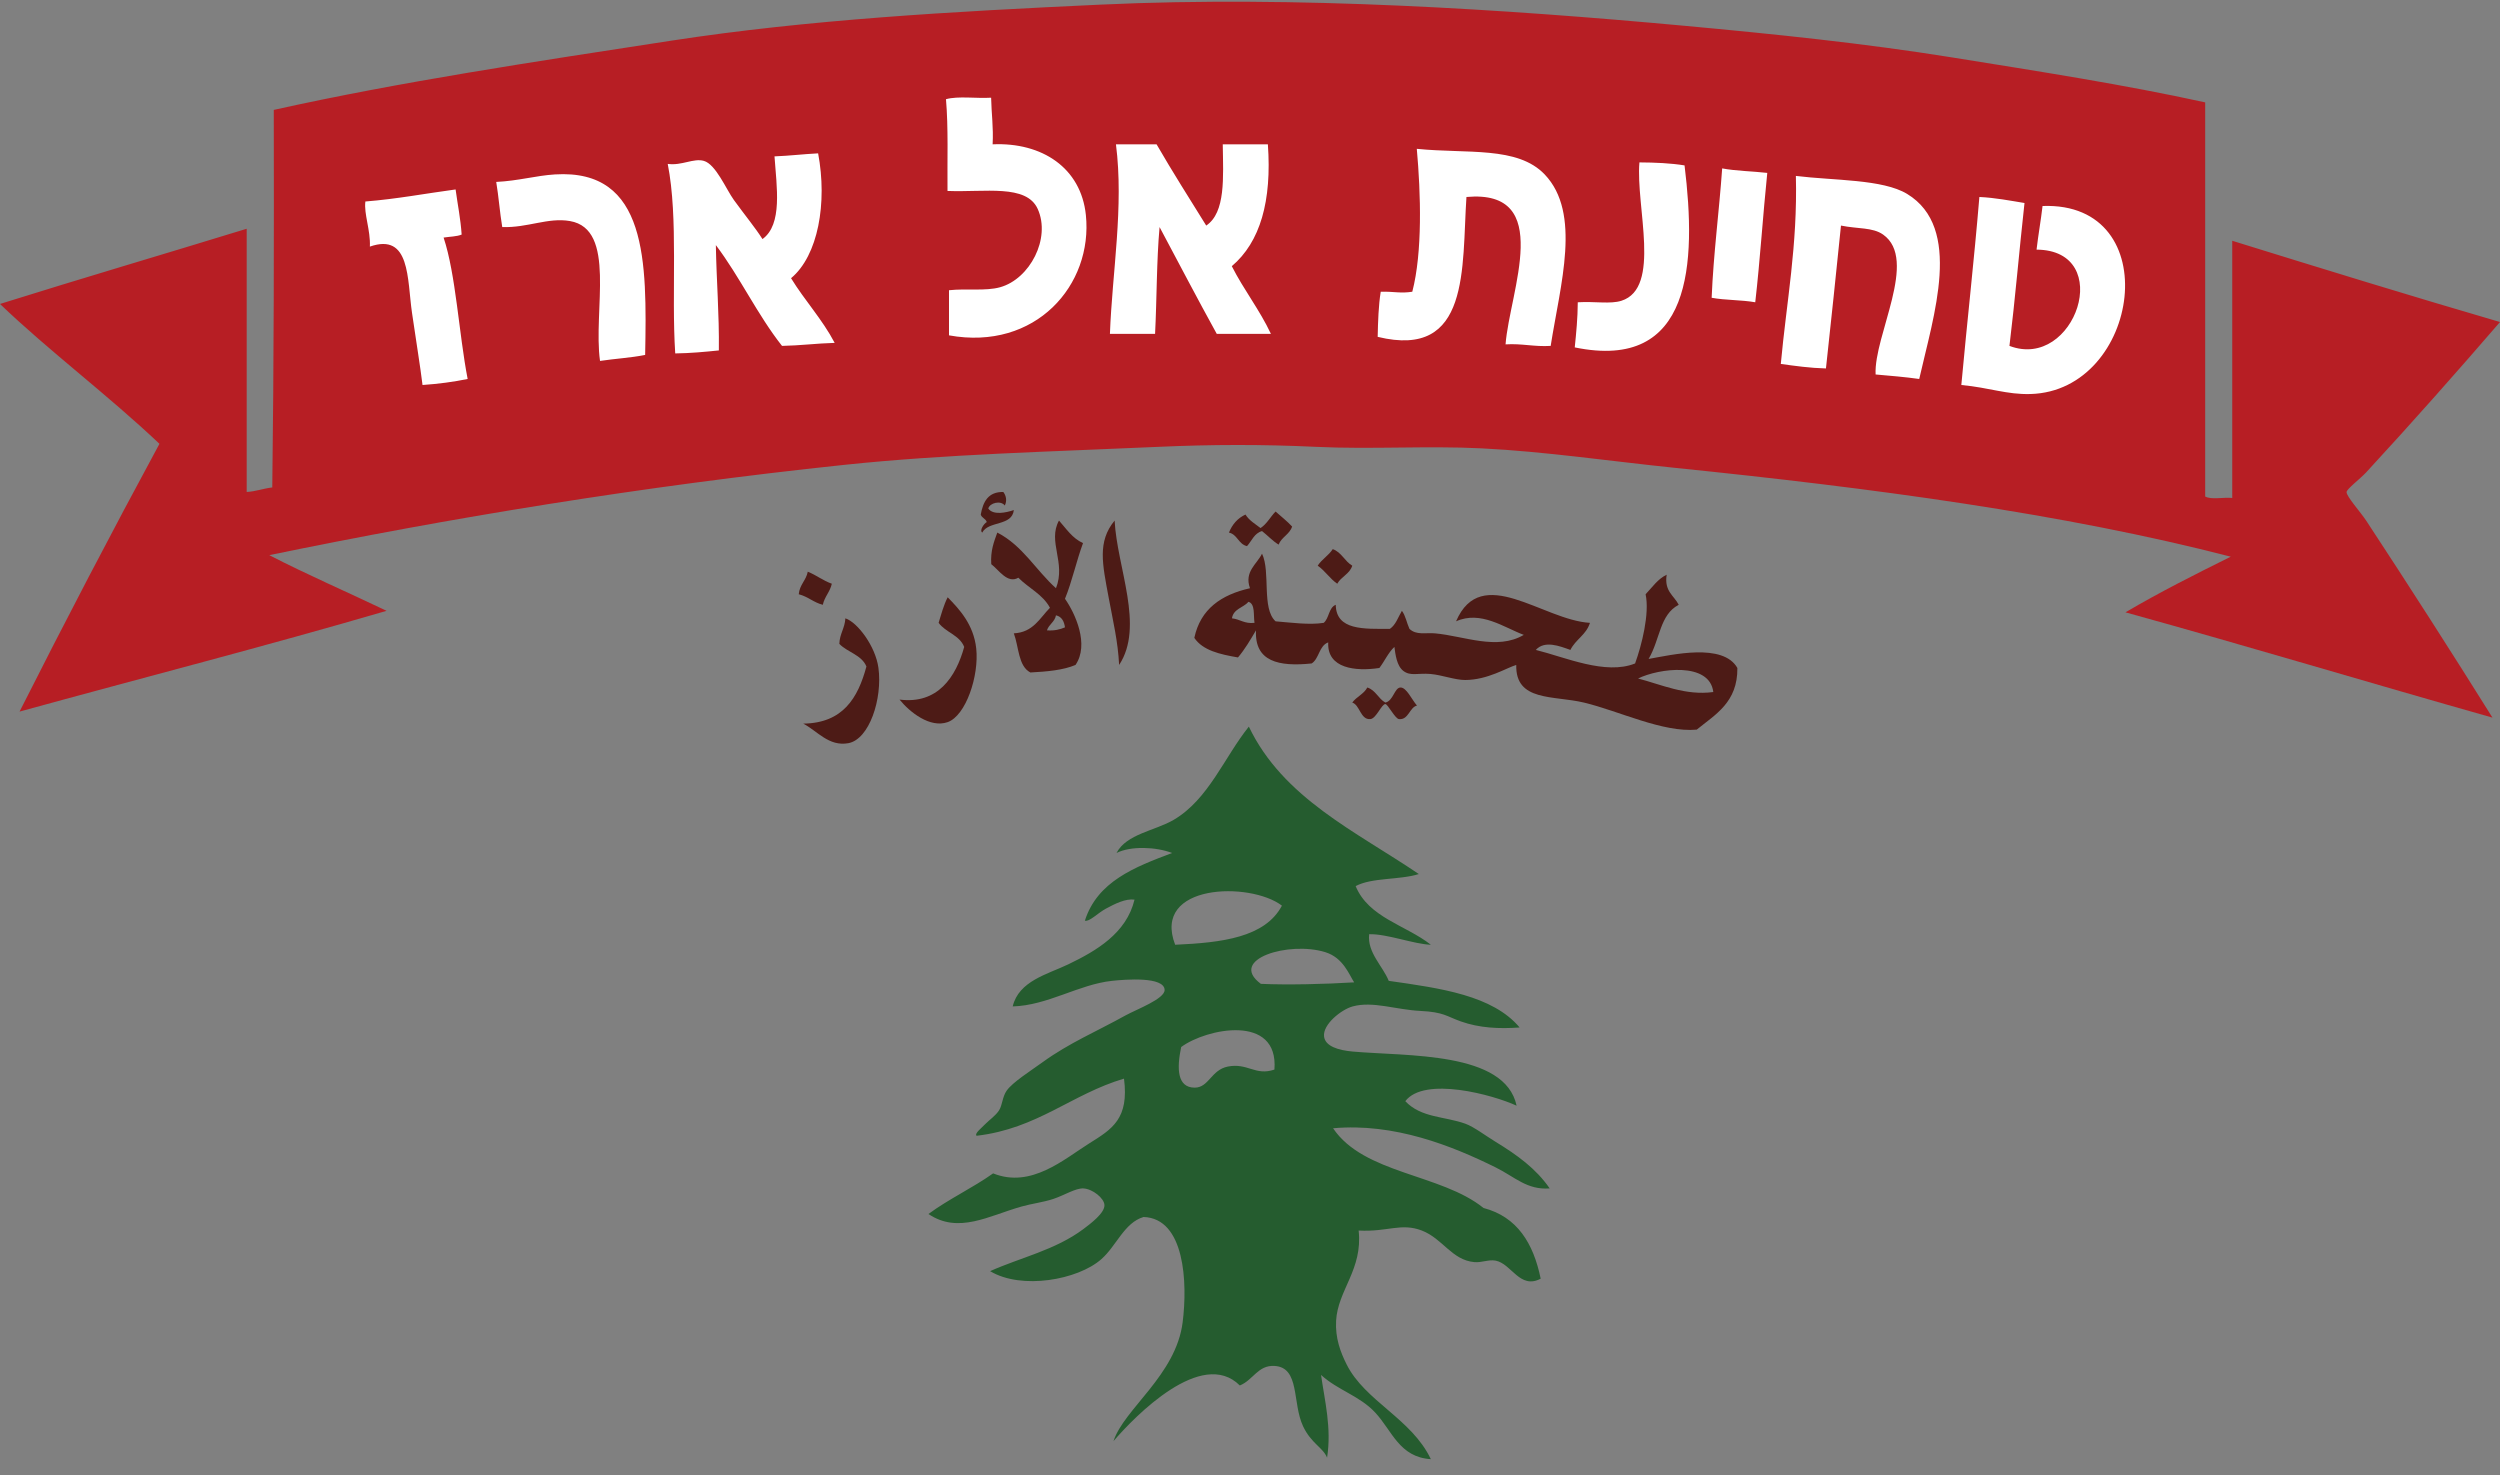
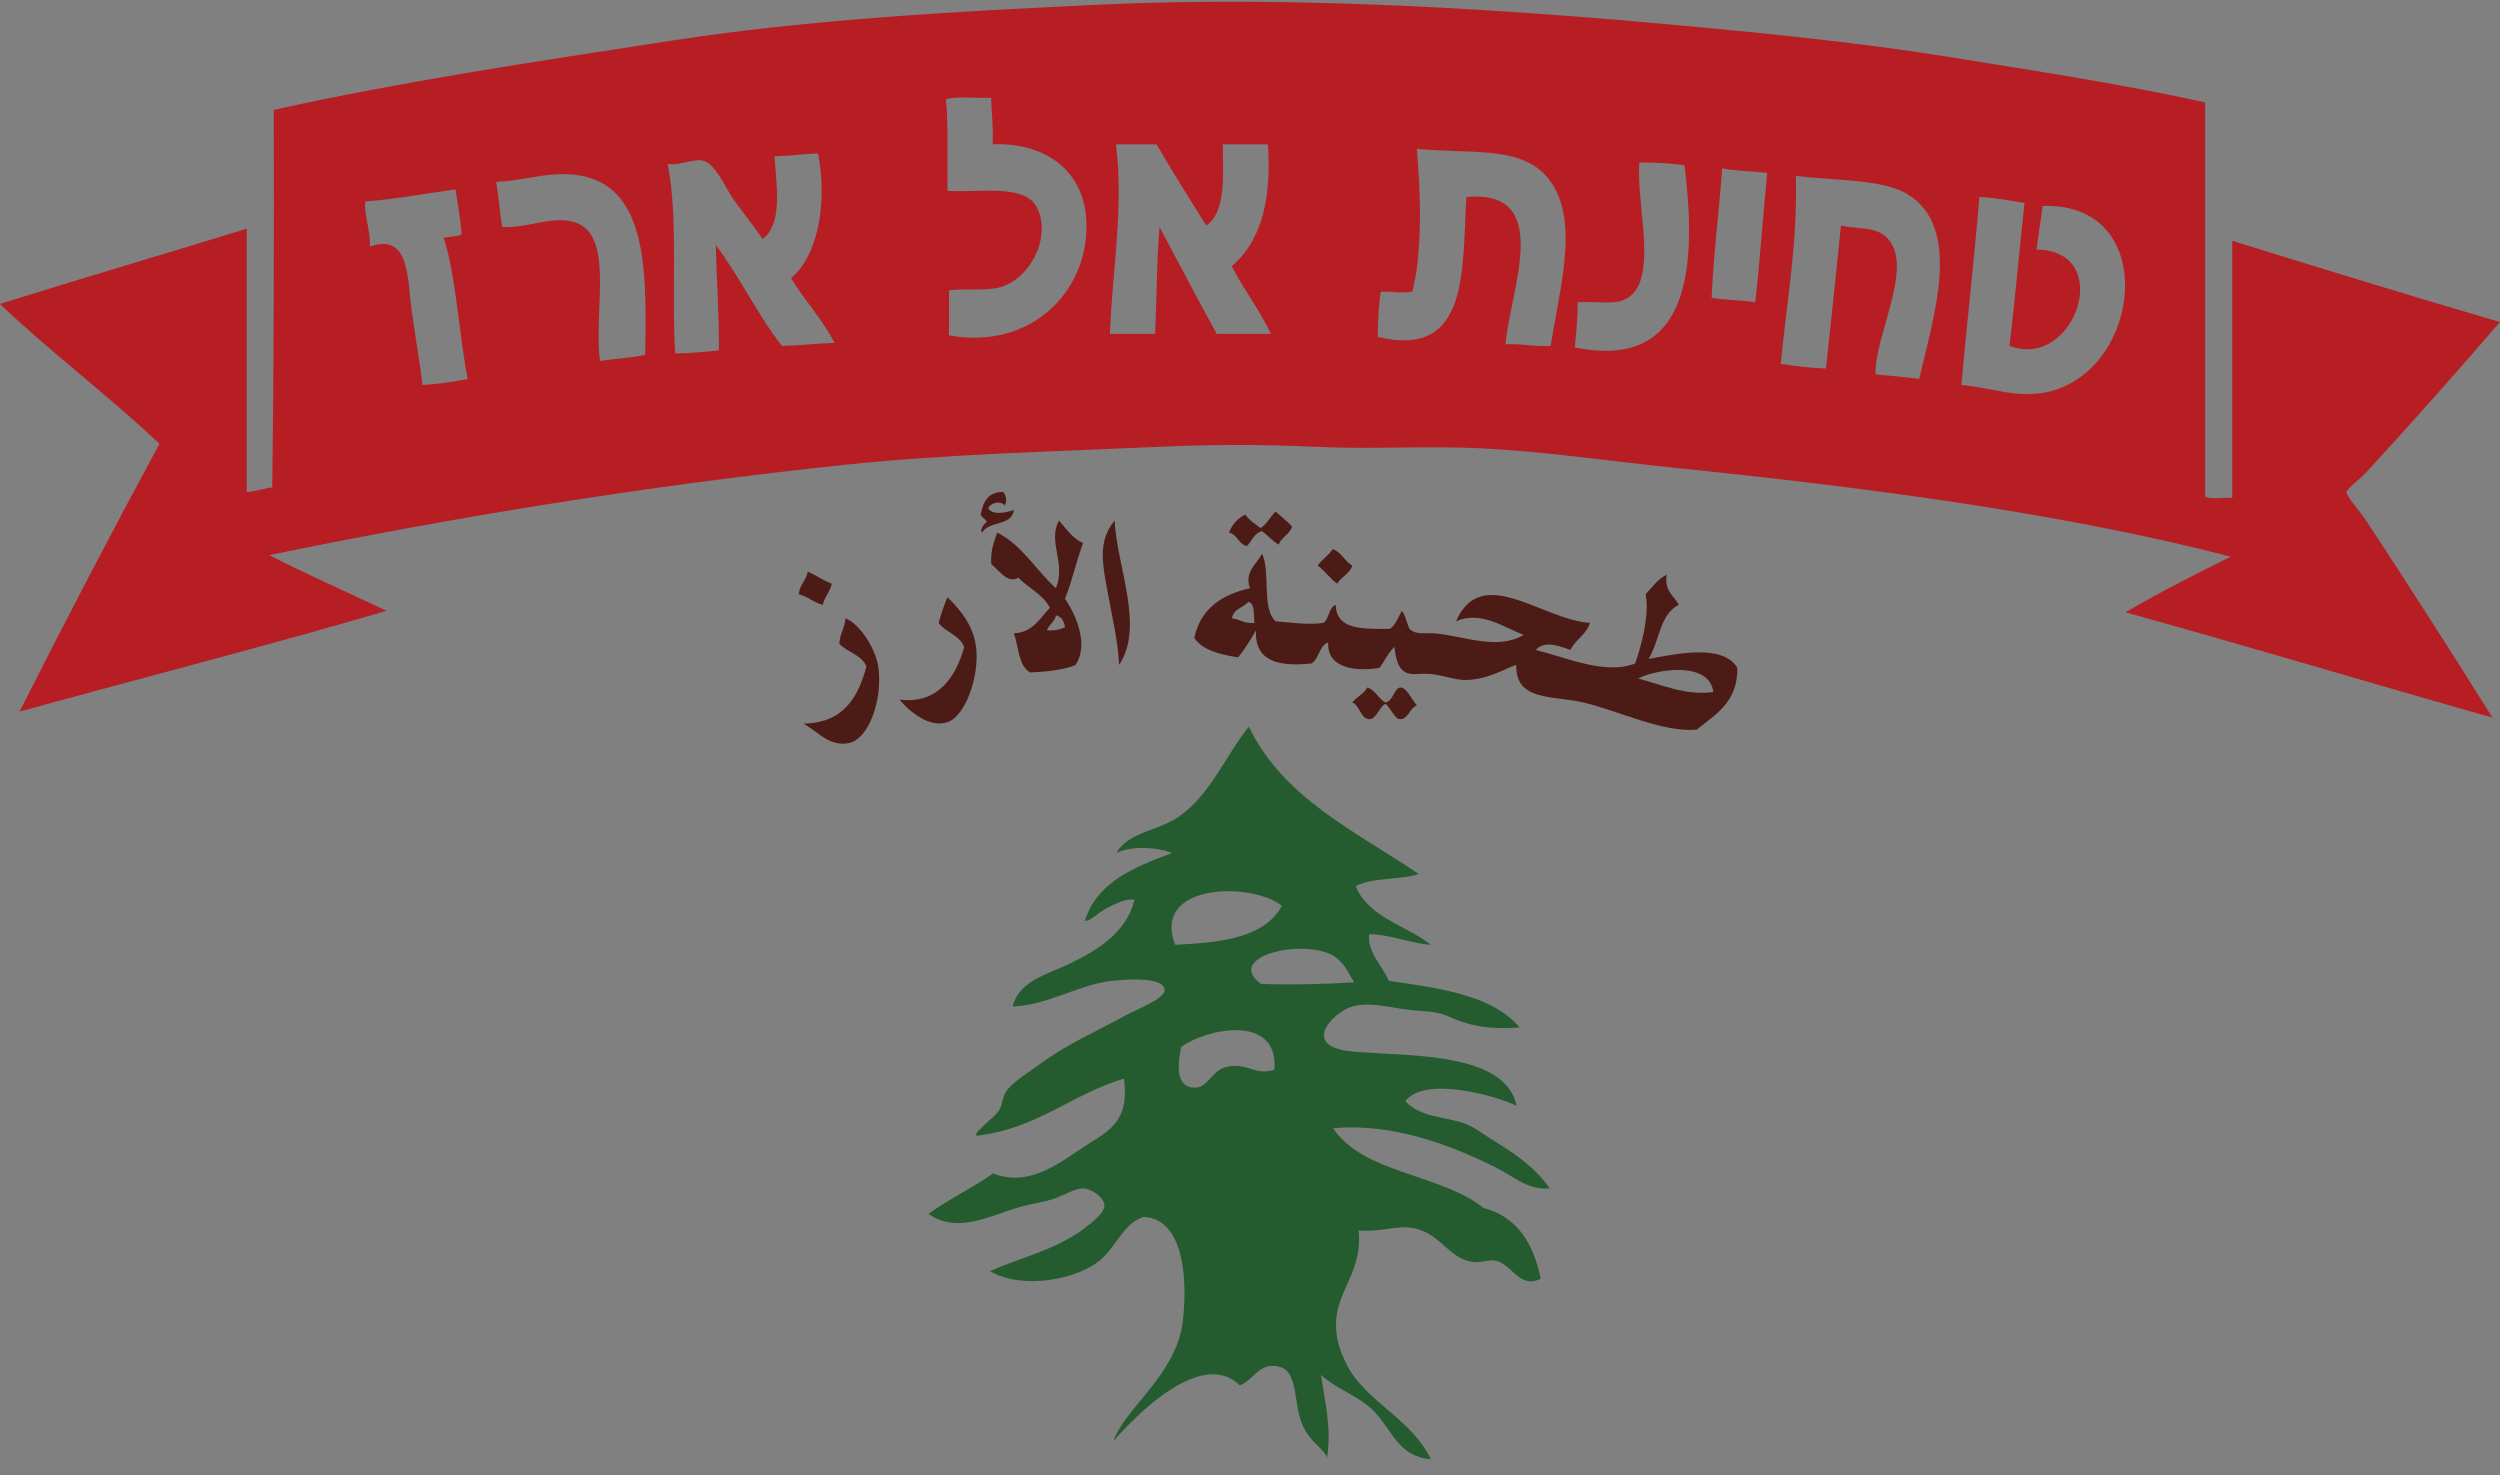
<svg xmlns="http://www.w3.org/2000/svg" width="100" height="59" viewBox="0 0 100 59" fill="none">
  <rect x="0" y="0" width="100" height="59" fill="#808080" stroke="none" />
  <g clip-path="url(#clip0_2173_64)">
-     <path d="M12.901 4.954H35.363L35.364 2.633H43.045V4.954H86.231V16.548H12.901V4.954Z" fill="white" />
    <path d="M80.98 8.12C80.393 8.025 79.825 7.911 79.175 7.879C78.964 10.416 78.683 12.882 78.453 15.4C79.596 15.508 80.264 15.788 81.221 15.761C85.611 15.637 86.692 8.053 81.702 8.24C81.633 8.833 81.531 9.392 81.462 9.985C84.628 10.007 83.006 14.836 80.378 13.836C80.607 11.958 80.77 10.016 80.98 8.12ZM39.645 3.908C39.059 3.945 38.326 3.833 37.839 3.968C37.938 5.113 37.888 6.406 37.9 7.638C39.399 7.698 41.058 7.355 41.51 8.361C42.04 9.538 41.194 11.157 40.006 11.489C39.423 11.652 38.662 11.533 37.96 11.609V13.414C41.425 14.043 43.724 11.399 43.435 8.601C43.241 6.718 41.685 5.685 39.705 5.773C39.742 5.094 39.657 4.537 39.645 3.908ZM44.638 5.773C44.958 8.275 44.489 10.877 44.397 13.354H46.203C46.275 11.942 46.261 10.445 46.383 9.083C47.143 10.509 47.893 11.945 48.67 13.354H50.836C50.382 12.384 49.75 11.593 49.272 10.647C50.412 9.681 50.877 8.041 50.715 5.773H48.91C48.93 7.096 49.029 8.499 48.249 9.023C47.581 7.945 46.902 6.88 46.263 5.773H44.638ZM62.027 13.836C62.412 11.38 63.267 8.528 61.787 6.977C60.697 5.836 58.688 6.159 56.672 5.953C56.834 7.754 56.902 10.088 56.492 11.669C56.023 11.745 55.758 11.655 55.229 11.669C55.14 12.222 55.121 12.846 55.107 13.474C58.827 14.382 58.468 10.701 58.658 7.879C62.195 7.562 60.383 11.659 60.222 13.775C60.885 13.734 61.364 13.877 62.027 13.836ZM32.725 6.134C32.134 6.164 31.579 6.232 30.98 6.255C31.065 7.469 31.311 8.979 30.499 9.563C30.209 9.106 29.818 8.637 29.355 7.999C29.043 7.567 28.634 6.571 28.153 6.435C27.738 6.318 27.27 6.635 26.709 6.556C27.141 8.75 26.849 11.67 27.009 14.137C27.623 14.129 28.191 14.075 28.754 14.017C28.772 12.554 28.658 11.225 28.634 9.804C29.593 11.072 30.298 12.592 31.281 13.836C32.01 13.822 32.665 13.735 33.387 13.715C32.89 12.769 32.191 12.024 31.642 11.128C32.728 10.224 33.098 8.114 32.725 6.134ZM67.382 6.616C66.829 6.526 66.214 6.5 65.577 6.496C65.424 8.265 66.469 11.52 64.856 12.031C64.41 12.171 63.811 12.05 63.111 12.091C63.108 12.731 63.049 13.313 62.99 13.896C67.694 14.867 67.861 10.53 67.382 6.616ZM68.887 6.736C68.764 8.478 68.541 10.121 68.466 11.911C69.005 12.012 69.665 11.993 70.21 12.091C70.404 10.399 70.515 8.625 70.691 6.916C70.097 6.848 69.442 6.841 68.887 6.736ZM25.806 14.197C25.877 10.474 25.904 6.744 22.196 6.977C21.436 7.024 20.735 7.235 19.849 7.277C19.947 7.862 19.992 8.498 20.09 9.083C21.108 9.117 21.918 8.69 22.797 8.842C24.676 9.166 23.718 12.424 24.001 14.437C24.591 14.347 25.24 14.312 25.806 14.197ZM76.769 15.159C77.344 12.614 78.519 9.117 76.287 7.758C75.307 7.162 73.353 7.225 71.835 7.037C71.906 9.816 71.46 12.079 71.232 14.558C71.813 14.638 72.393 14.721 73.038 14.738C73.244 12.838 73.446 10.935 73.639 9.023C74.311 9.161 74.904 9.087 75.324 9.383C76.748 10.385 74.949 13.421 75.024 14.979C75.613 15.031 76.207 15.079 76.769 15.159ZM18.224 7.578C17.023 7.739 15.877 7.959 14.615 8.06C14.55 8.553 14.825 9.207 14.795 9.864C16.421 9.296 16.284 11.17 16.48 12.512C16.65 13.682 16.81 14.652 16.901 15.4C17.539 15.356 18.141 15.276 18.706 15.159C18.355 13.344 18.235 10.977 17.744 9.503C17.984 9.464 18.267 9.465 18.466 9.383C18.423 8.744 18.305 8.18 18.224 7.578ZM88.207 4.095V19.86C88.449 19.999 88.948 19.88 89.29 19.919V9.631C92.841 10.733 96.398 11.829 100 12.881C98.305 14.845 96.498 16.889 94.645 18.897C94.418 19.142 93.874 19.558 93.863 19.679C93.848 19.846 94.428 20.492 94.645 20.822C96.326 23.378 98.171 26.257 99.699 28.705C94.789 27.317 89.95 25.858 85.018 24.493C86.37 23.698 87.796 22.978 89.23 22.267C82.539 20.537 74.875 19.52 67.028 18.717C64.424 18.45 61.804 18.061 59.266 17.934C57.072 17.825 54.854 17.979 52.647 17.874C50.493 17.772 48.445 17.778 46.33 17.874C42.072 18.067 37.825 18.166 33.755 18.596C25.654 19.452 17.91 20.731 10.771 22.206C12.292 22.991 13.903 23.686 15.463 24.433C10.639 25.845 5.673 27.117 0.782 28.464C2.606 24.852 4.469 21.28 6.378 17.753C4.352 15.829 1.912 13.997 0 12.158C3.268 11.133 6.585 10.159 9.868 9.15V19.679C10.246 19.656 10.53 19.539 10.891 19.498C10.957 14.511 10.961 9.46 10.951 4.396C16.004 3.273 21.332 2.476 26.835 1.629C32.331 0.783 38.102 0.461 44.044 0.184C51.89 -0.181 60.278 0.379 67.329 1.027C71.025 1.367 74.578 1.735 78.039 2.29C81.566 2.857 84.982 3.387 88.207 4.095Z" fill="#B71E24" />
    <path d="M40.132 19.679C40.243 19.822 40.289 20.027 40.192 20.221C40.032 20.006 39.594 20.11 39.531 20.341C39.725 20.621 40.254 20.505 40.553 20.402C40.486 21.055 39.536 20.827 39.29 21.303C39.168 21.216 39.362 20.939 39.471 20.883C39.43 20.743 39.271 20.722 39.23 20.582C39.323 20.073 39.522 19.67 40.132 19.679Z" fill="#4D1B16" />
    <path d="M51.023 20.461C51.245 20.661 51.483 20.843 51.685 21.063C51.581 21.38 51.261 21.481 51.144 21.785C50.896 21.632 50.707 21.419 50.481 21.243C50.167 21.33 50.072 21.636 49.88 21.845C49.536 21.768 49.501 21.381 49.158 21.303C49.291 20.976 49.504 20.726 49.82 20.582C49.963 20.819 50.208 20.955 50.421 21.123C50.676 20.957 50.815 20.674 51.023 20.461Z" fill="#4D1B16" />
    <path d="M42.359 20.822C42.652 21.151 42.893 21.531 43.321 21.724C43.055 22.442 42.885 23.253 42.599 23.951C43.011 24.539 43.58 25.782 43.02 26.598C42.527 26.807 41.882 26.864 41.215 26.899C40.727 26.645 40.756 25.875 40.553 25.334C41.333 25.293 41.588 24.724 41.998 24.312C41.713 23.775 41.142 23.523 40.734 23.109C40.298 23.359 39.962 22.806 39.651 22.567C39.614 22.029 39.759 21.672 39.892 21.303C40.901 21.819 41.436 22.808 42.239 23.529C42.647 22.495 41.894 21.672 42.359 20.822ZM41.878 25.214C42.179 25.236 42.401 25.178 42.599 25.094C42.564 24.849 42.468 24.665 42.239 24.613C42.187 24.884 41.955 24.971 41.878 25.214Z" fill="#4D1B16" />
    <path d="M44.585 20.822C44.681 22.71 45.787 25.051 44.765 26.598C44.718 25.659 44.523 24.852 44.344 23.891C44.098 22.562 43.889 21.669 44.585 20.822Z" fill="#4D1B16" />
    <path d="M54.091 22.627C53.986 22.962 53.646 23.064 53.49 23.349C53.193 23.145 53.004 22.832 52.708 22.627C52.873 22.371 53.145 22.222 53.31 21.965C53.665 22.092 53.786 22.451 54.091 22.627Z" fill="#4D1B16" />
    <path d="M49.94 24.072C49.736 24.309 49.336 24.351 49.278 24.733C49.605 24.768 49.774 24.96 50.18 24.914C50.132 24.602 50.214 24.158 49.94 24.072ZM65.523 27.14C66.439 27.378 67.423 27.834 68.532 27.681C68.386 26.466 66.353 26.731 65.523 27.14ZM50.481 22.146C50.831 22.879 50.456 24.336 51.023 24.853C51.638 24.903 52.374 25.005 52.948 24.914C53.169 24.733 53.143 24.306 53.43 24.192C53.446 25.219 54.551 25.156 55.596 25.154C55.835 24.992 55.926 24.682 56.076 24.433C56.224 24.626 56.27 24.922 56.378 25.154C56.654 25.417 57.021 25.3 57.401 25.334C58.572 25.441 59.885 26.027 60.951 25.395C60.158 25.099 59.229 24.41 58.242 24.853C59.254 22.505 61.709 24.805 63.598 24.914C63.453 25.391 63.02 25.578 62.816 25.997C62.379 25.84 61.784 25.607 61.432 25.997C62.602 26.285 64.221 27.016 65.404 26.538C65.67 25.804 65.989 24.544 65.824 23.77C66.089 23.494 66.302 23.165 66.667 22.988C66.562 23.655 66.961 23.818 67.149 24.192C66.385 24.587 66.407 25.576 65.944 26.358C66.886 26.19 68.922 25.707 69.495 26.719C69.508 28.095 68.621 28.572 67.87 29.185C66.517 29.311 64.751 28.436 63.357 28.103C62.135 27.811 60.614 28.071 60.65 26.598C60.269 26.708 59.508 27.199 58.604 27.2C58.204 27.201 57.67 26.998 57.221 26.959C56.71 26.916 56.425 27.055 56.137 26.839C55.867 26.635 55.817 26.175 55.776 25.877C55.527 26.108 55.384 26.447 55.175 26.719C54.229 26.863 53.076 26.745 53.129 25.696C52.759 25.828 52.772 26.343 52.467 26.538C51.146 26.676 50.177 26.461 50.24 25.214C50.017 25.591 49.795 25.973 49.519 26.298C48.8 26.174 48.112 26.02 47.773 25.515C48.019 24.357 48.854 23.788 50 23.529C49.758 22.863 50.284 22.561 50.481 22.146Z" fill="#4D1B16" />
    <path d="M32.311 22.868C32.654 23.006 32.918 23.223 33.273 23.349C33.201 23.678 32.984 23.863 32.912 24.192C32.543 24.1 32.319 23.863 31.95 23.77C31.985 23.384 32.243 23.222 32.311 22.868Z" fill="#4D1B16" />
    <path d="M37.907 23.891C38.373 24.367 38.945 24.978 39.049 25.937C39.168 27.028 38.637 28.627 37.907 28.885C37.2 29.134 36.388 28.484 35.981 27.983C37.512 28.181 38.238 27.076 38.568 25.877C38.381 25.401 37.824 25.297 37.545 24.914C37.652 24.56 37.751 24.196 37.907 23.891Z" fill="#4D1B16" />
    <path d="M33.815 24.733C34.307 24.896 35.024 25.859 35.138 26.719C35.303 27.957 34.771 29.573 33.935 29.727C33.153 29.871 32.691 29.236 32.13 28.945C33.714 28.925 34.318 27.924 34.657 26.659C34.463 26.191 33.899 26.093 33.574 25.756C33.586 25.347 33.794 25.134 33.815 24.733Z" fill="#4D1B16" />
    <path d="M55.415 28.103C55.733 28.034 55.777 27.511 56.017 27.5C56.259 27.491 56.47 27.984 56.679 28.223C56.383 28.288 56.342 28.808 55.957 28.764C55.803 28.747 55.515 28.167 55.415 28.163C55.264 28.157 55.052 28.744 54.813 28.764C54.417 28.799 54.397 28.198 54.091 28.103C54.258 27.869 54.554 27.764 54.693 27.5C55.028 27.607 55.13 27.947 55.415 28.103Z" fill="#4D1B16" />
    <path d="M51.277 36.226C50.008 35.257 46.064 35.338 47.006 37.79C48.87 37.708 50.605 37.499 51.277 36.226ZM54.166 39.294C53.96 38.974 53.728 38.314 53.022 38.09C51.572 37.632 49.098 38.367 50.435 39.354C51.51 39.403 53.012 39.365 54.166 39.294ZM50.977 42.783C51.153 40.541 48.257 41.134 47.247 41.881C47.065 42.75 47.088 43.504 47.788 43.506C48.353 43.507 48.448 42.795 49.111 42.663C49.912 42.505 50.213 43.046 50.977 42.783ZM45.742 48.68C44.971 48.908 44.659 49.833 44.057 50.364C43.117 51.198 40.857 51.602 39.605 50.846C40.812 50.303 42.21 50.005 43.336 49.162C43.629 48.941 44.194 48.52 44.178 48.199C44.164 47.926 43.702 47.556 43.336 47.537C43.023 47.521 42.579 47.809 42.132 47.958C41.724 48.093 41.276 48.144 40.869 48.259C39.553 48.63 38.34 49.371 37.138 48.56C37.945 47.963 38.905 47.519 39.725 46.935C41.243 47.549 42.565 46.364 43.575 45.732C44.486 45.163 45.168 44.752 44.96 43.145C42.857 43.769 41.505 45.145 39.064 45.431C38.968 45.346 39.248 45.132 39.424 44.95C39.573 44.797 39.826 44.63 39.966 44.408C40.093 44.208 40.096 43.868 40.267 43.626C40.508 43.286 41.205 42.849 41.711 42.483C42.773 41.715 43.854 41.265 45.02 40.617C45.457 40.376 46.597 39.954 46.585 39.595C46.566 39.057 45.028 39.174 44.478 39.234C43.15 39.377 41.903 40.218 40.508 40.257C40.752 39.234 41.904 38.971 42.734 38.572C43.852 38.034 45.059 37.331 45.381 35.985C45.021 35.938 44.606 36.147 44.238 36.345C43.898 36.529 43.574 36.882 43.395 36.827C43.894 35.259 45.384 34.684 46.885 34.119C46.237 33.872 45.234 33.832 44.66 34.119C45.059 33.356 46.206 33.229 46.945 32.795C48.342 31.979 48.98 30.274 49.954 29.065C51.324 31.928 54.23 33.253 56.753 34.962C55.993 35.204 54.88 35.094 54.226 35.444C54.746 36.708 56.234 37.004 57.234 37.79C56.568 37.771 55.475 37.347 54.767 37.369C54.684 38.099 55.305 38.632 55.55 39.234C57.622 39.529 59.705 39.812 60.785 41.099C59.959 41.16 59.17 41.118 58.437 40.858C57.855 40.652 57.76 40.484 56.813 40.437C55.844 40.39 54.913 40.035 54.106 40.257C53.651 40.382 52.904 40.978 52.962 41.46C53.009 41.849 53.528 42.01 54.106 42.062C56.3 42.257 60.203 42.052 60.664 44.228C59.721 43.79 56.975 43.044 56.212 44.047C56.843 44.719 57.782 44.648 58.618 44.95C58.956 45.072 59.425 45.43 59.822 45.672C60.68 46.196 61.437 46.738 61.988 47.537C61.081 47.606 60.599 47.079 59.822 46.694C58.084 45.835 55.771 44.908 53.323 45.131C54.558 46.964 57.643 46.948 59.34 48.319C60.691 48.673 61.337 49.733 61.627 51.147C60.79 51.59 60.463 50.544 59.822 50.425C59.547 50.374 59.267 50.51 58.979 50.485C58.077 50.409 57.711 49.545 56.874 49.222C56.047 48.902 55.499 49.285 54.346 49.222C54.517 50.784 53.509 51.605 53.444 52.832C53.407 53.523 53.616 54.08 53.865 54.577C54.604 56.052 56.463 56.744 57.234 58.367C55.968 58.286 55.691 57.236 55.008 56.502C54.381 55.828 53.523 55.617 52.842 54.998C52.989 56.036 53.269 57.122 53.083 58.307C52.923 57.901 52.445 57.74 52.12 57.044C51.684 56.108 52.004 54.693 50.977 54.637C50.316 54.601 50.129 55.201 49.593 55.419C48.071 53.9 45.393 56.651 44.539 57.645C44.959 56.355 47.039 55.009 47.306 52.892C47.507 51.311 47.395 48.734 45.742 48.68Z" fill="#255C2F" />
  </g>
  <defs>
    <clipPath id="clip0_2173_64">
      <rect width="100" height="58.299" fill="white" transform="translate(0 0.069)" />
    </clipPath>
  </defs>
</svg>